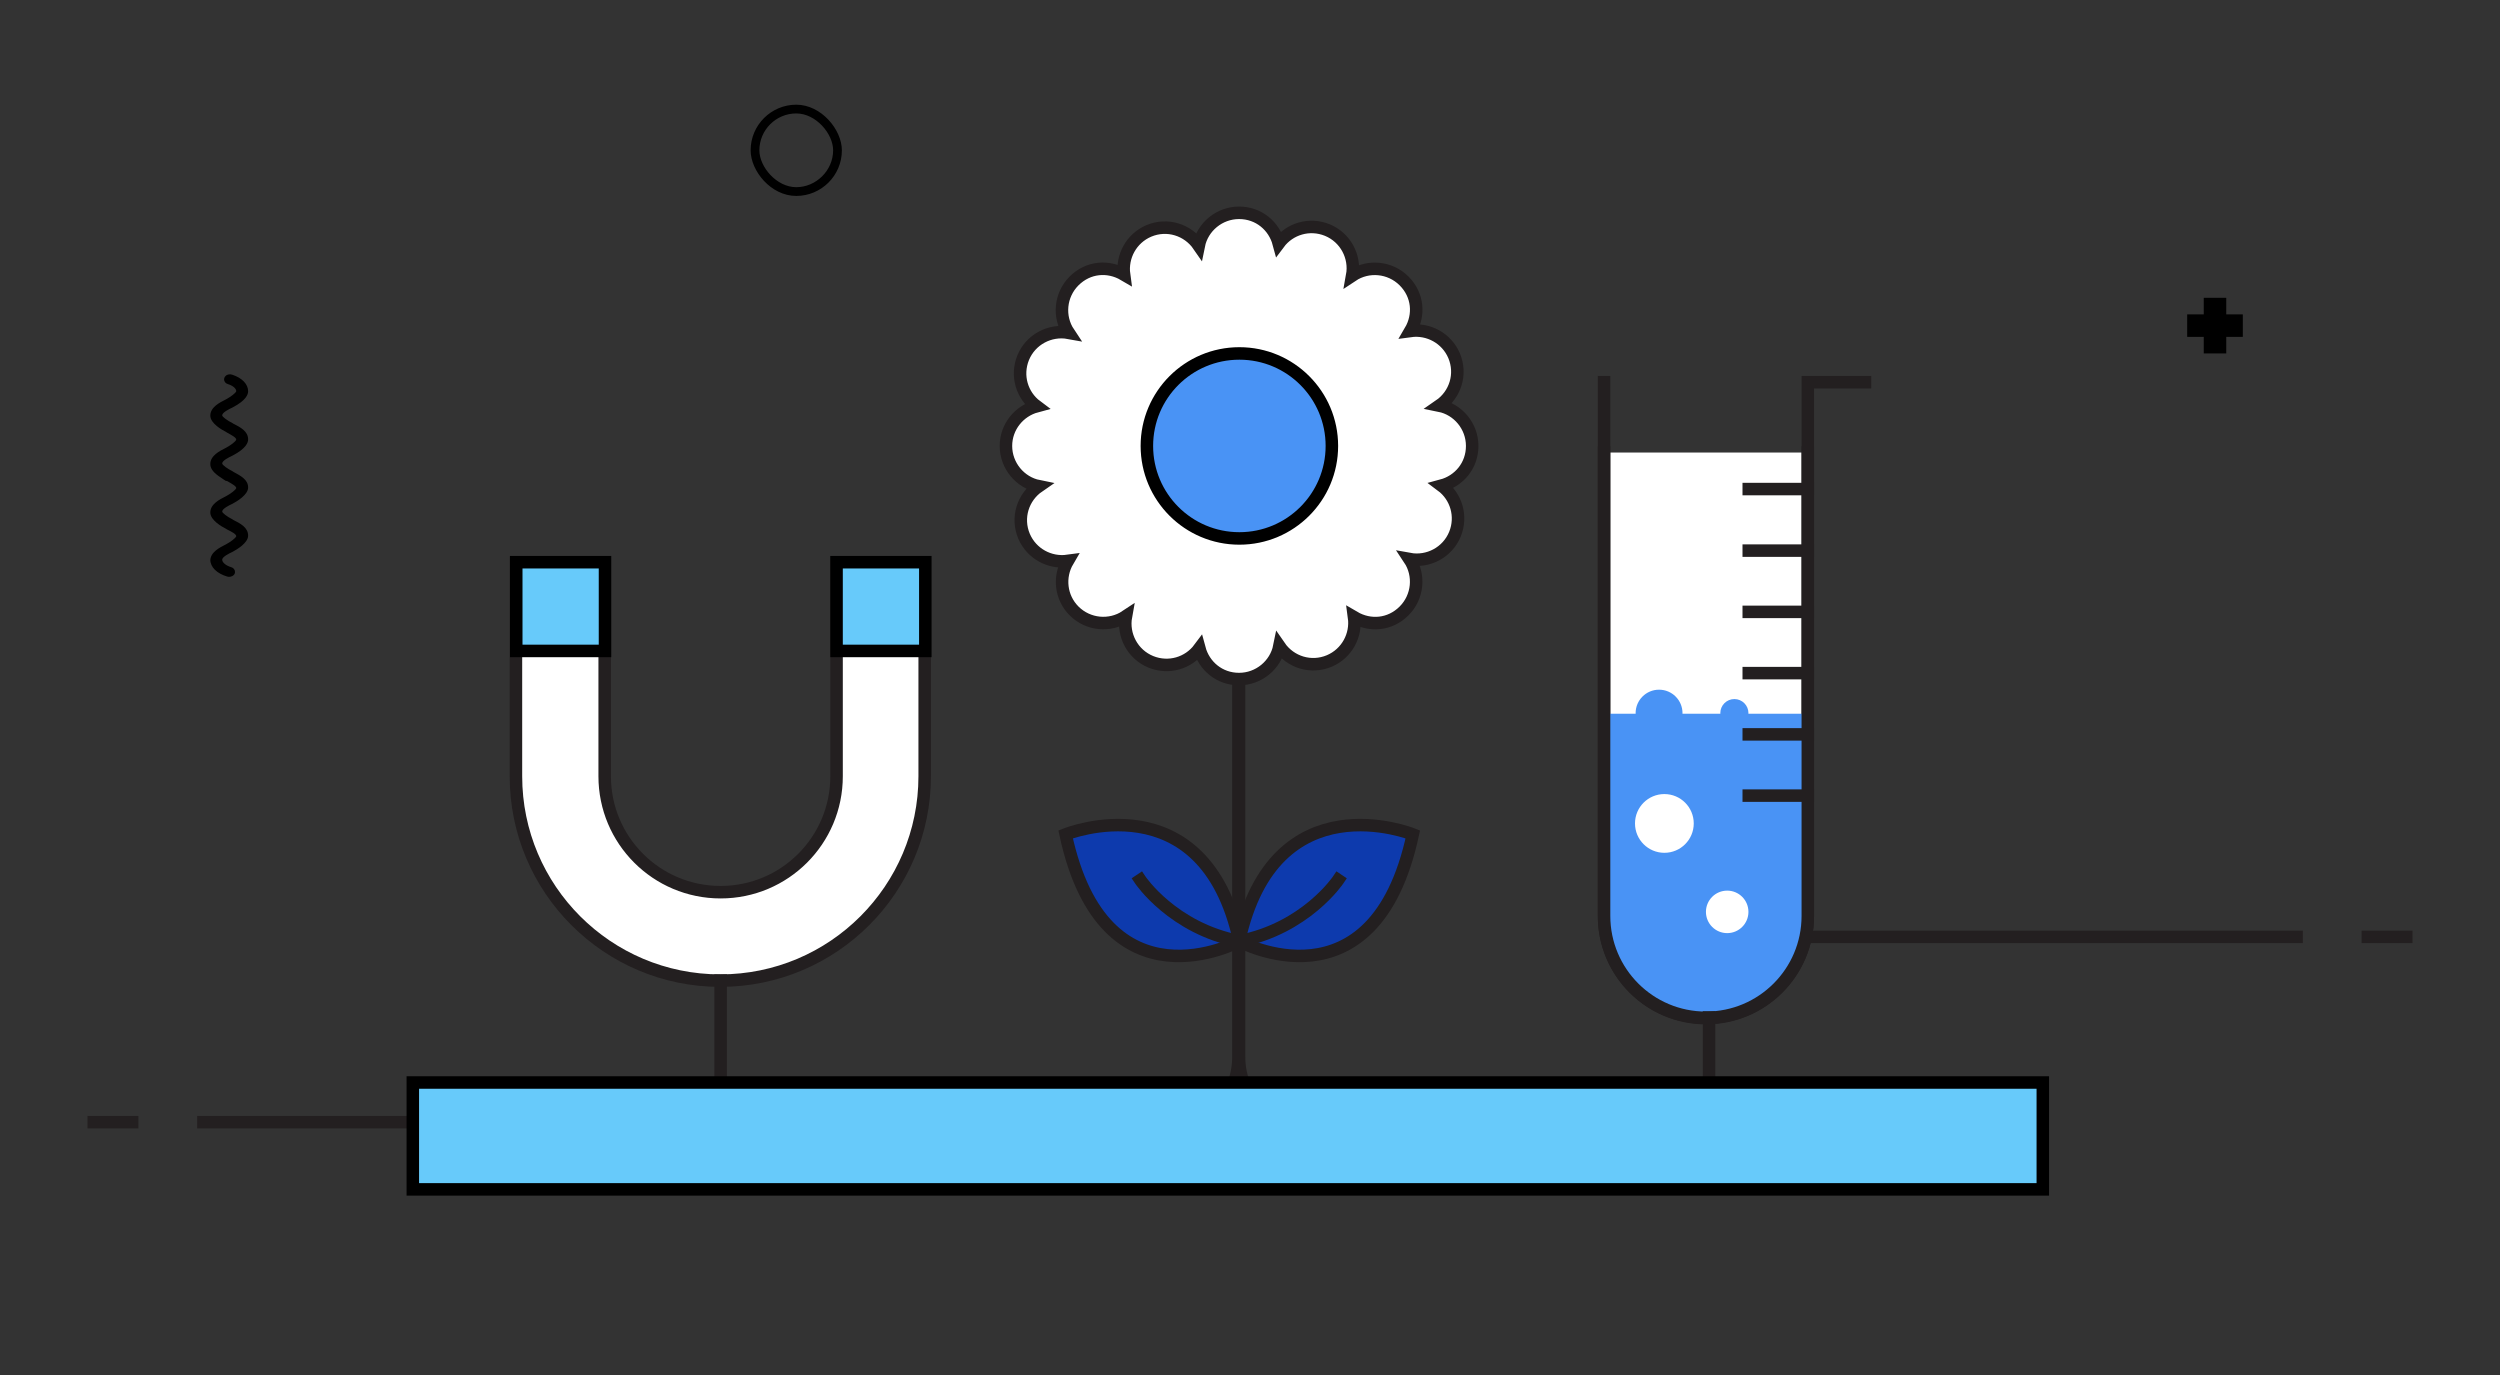
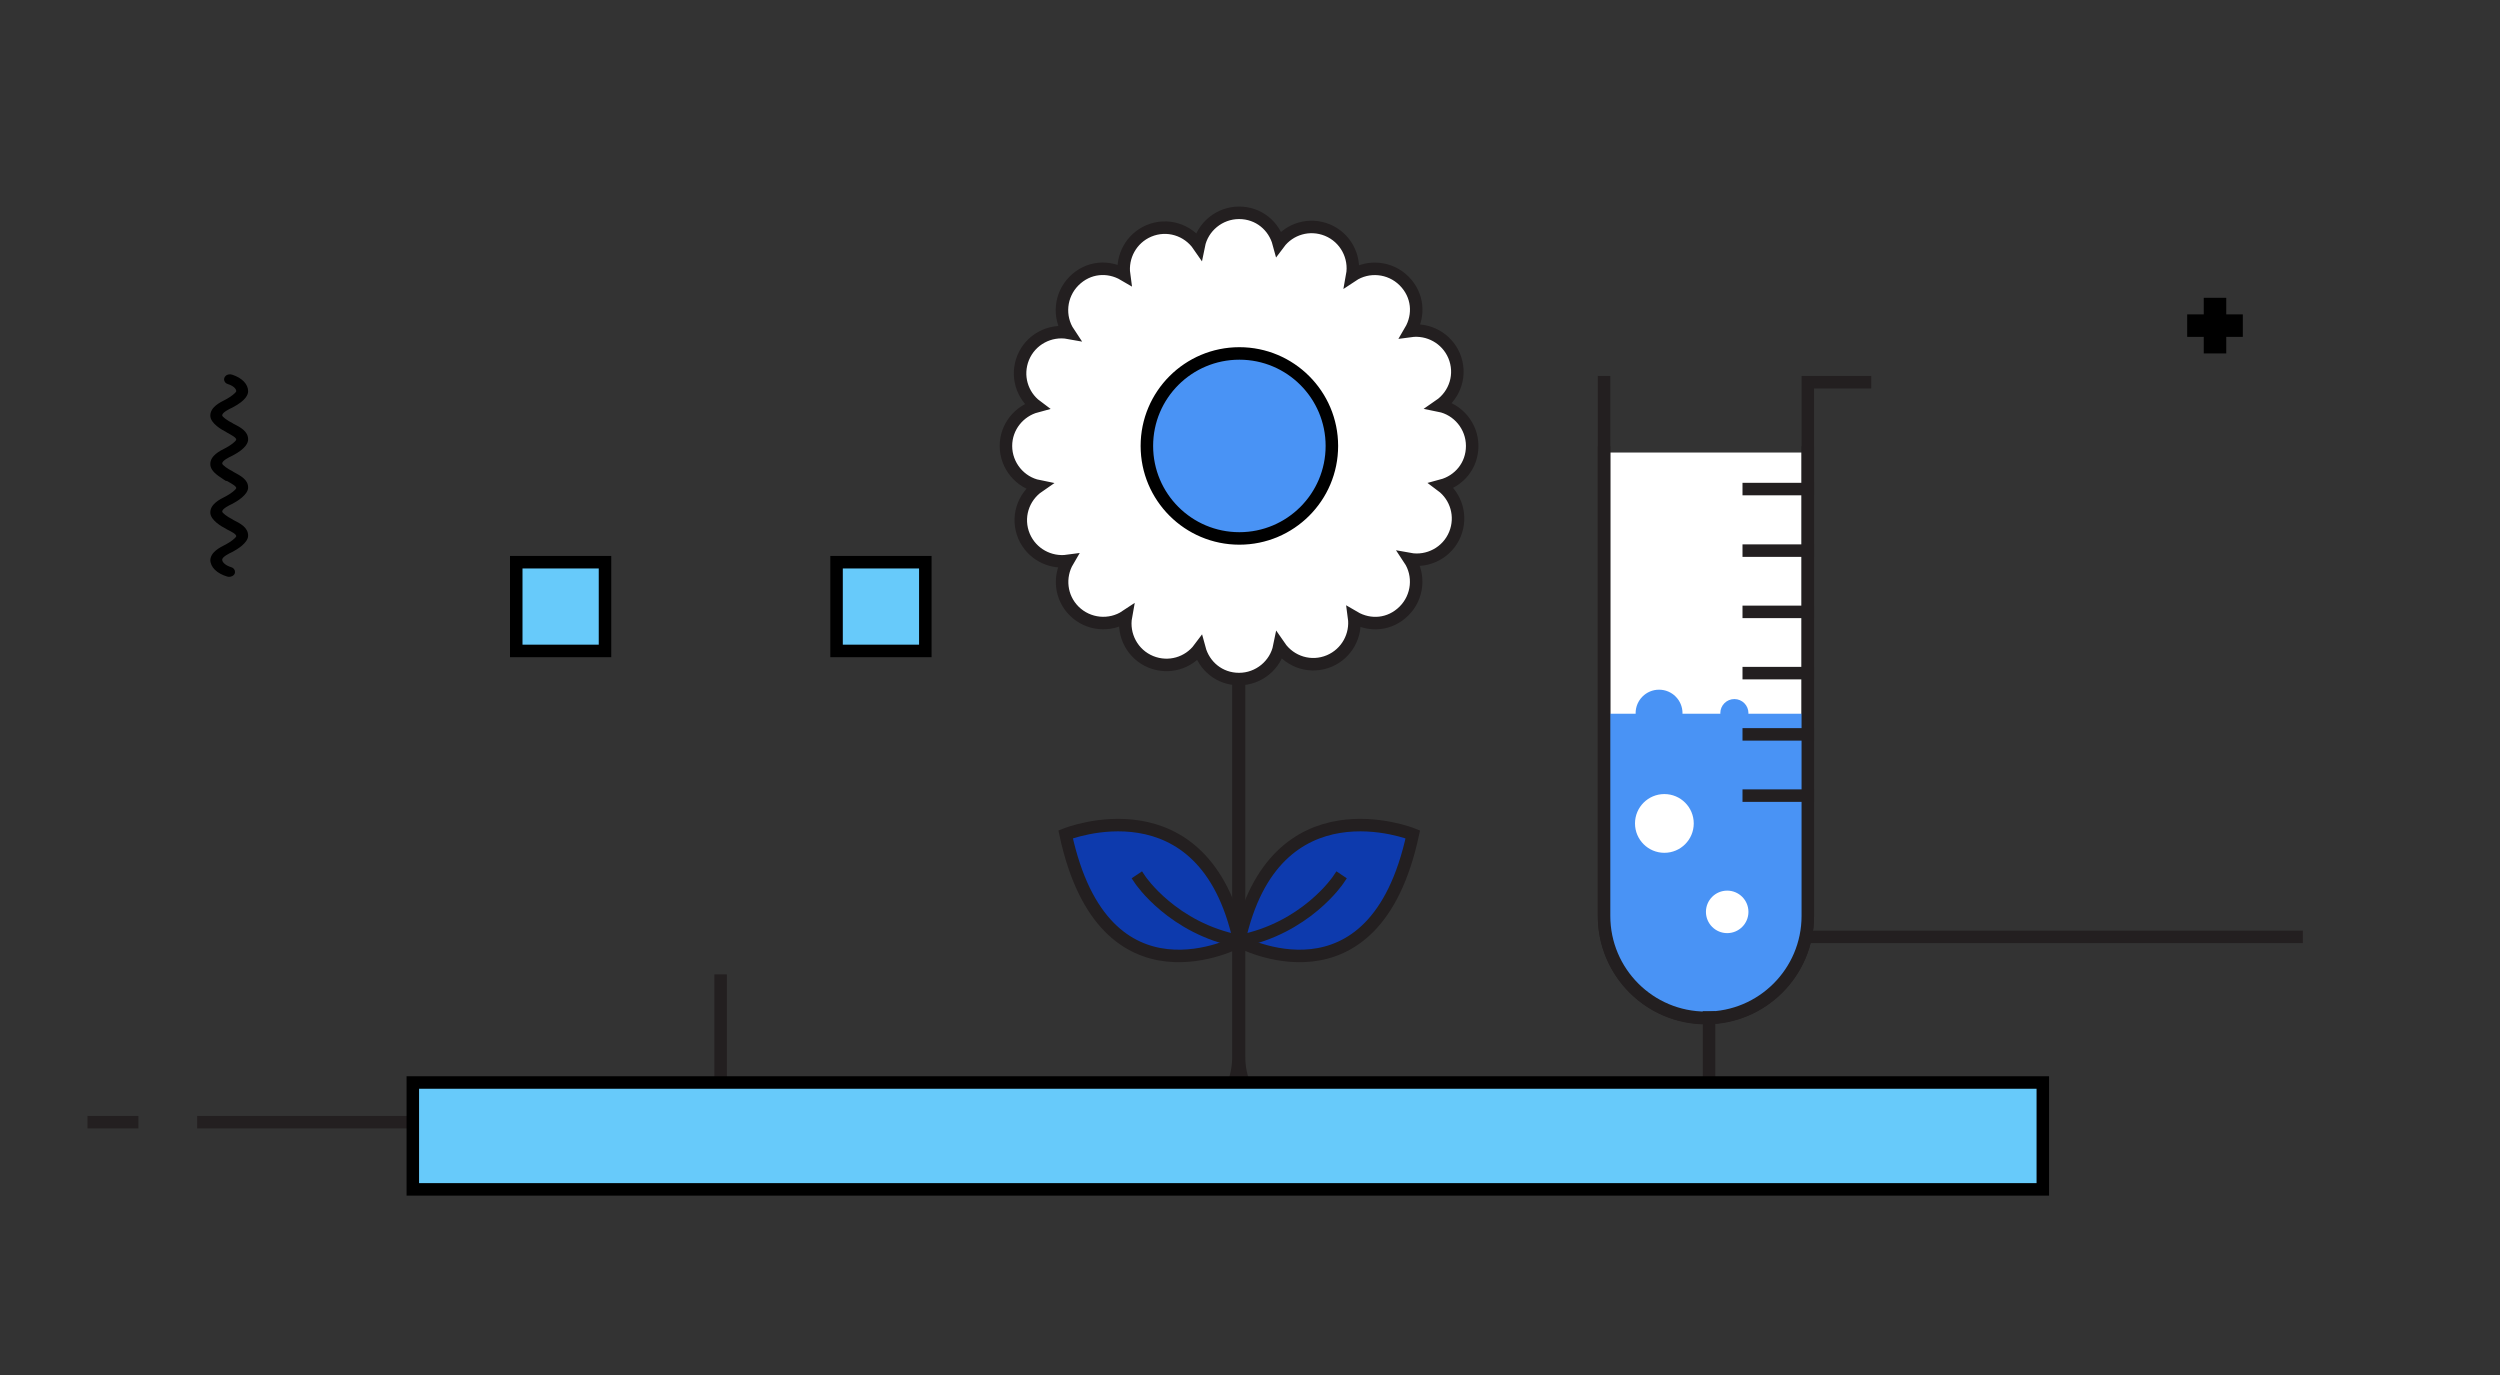
<svg xmlns="http://www.w3.org/2000/svg" id="Layer_1" viewBox="0 0 80 44">
  <rect x="0" y="0" width="80" height="44" fill="#333333" stroke="none" />
  <defs>
    <style>.cls-1,.cls-2{fill:none;}.cls-3,.cls-4{fill:#fff;}.cls-5,.cls-6{fill:#4993f5;}.cls-7{fill:#0d3aad;}.cls-7,.cls-4,.cls-8,.cls-6,.cls-2{stroke-miterlimit:10;stroke-width:.4px;}.cls-7,.cls-4,.cls-2{stroke:#231f20;stroke-linecap:square;}.cls-8{fill:#67cafa;}.cls-8,.cls-6{stroke:#000;}</style>
  </defs>
  <line class="cls-2" x1="56.56" y1="29.98" x2="73.49" y2="29.98" />
-   <line class="cls-2" x1="77" y1="29.98" x2="75.77" y2="29.98" />
  <path class="cls-4" d="m51.33,14.48v14.84c0,1.8,1.46,3.26,3.26,3.26s3.26-1.46,3.26-3.26v-14.84" />
  <path class="cls-5" d="m51.33,22.84v6.48c0,1.8,1.46,3.26,3.26,3.26s3.26-1.46,3.26-3.26v-6.48" />
  <path class="cls-2" d="m51.33,12.23v17.08c0,1.8,1.46,3.26,3.26,3.26s3.26-1.46,3.26-3.26V12.23h1.83" />
  <path class="cls-7" d="m34.1,26.7s4.43-1.79,5.56,3.42c0,0-4.32,2.34-5.56-3.42Z" />
  <path class="cls-7" d="m36.49,28.16s1.04,1.55,3.17,1.96" />
  <path class="cls-7" d="m45.21,26.7s-4.43-1.79-5.56,3.42c0,0,4.32,2.34,5.56-3.42Z" />
  <path class="cls-7" d="m42.82,28.16s-1.04,1.55-3.17,1.96" />
  <path class="cls-2" d="m42.56,36.28h-.45c-1.36,0-2.46-1.1-2.46-2.46v-17.17" />
  <path class="cls-2" d="m36.72,36.28h.45c1.36,0,2.46-1.1,2.46-2.46v-17.17" />
  <path class="cls-4" d="m32.19,14.27c0-.61.42-1.12.98-1.27-.47-.35-.66-.98-.43-1.55.24-.59.86-.91,1.46-.8-.34-.51-.28-1.21.17-1.66s1.09-.5,1.6-.2c-.08-.58.23-1.16.79-1.4.59-.25,1.25-.04,1.6.47.12-.6.66-1.05,1.29-1.05s1.12.42,1.27.98c.35-.47.98-.66,1.55-.43.59.24.91.86.8,1.46.51-.34,1.21-.28,1.66.17s.5,1.09.2,1.6c.58-.08,1.16.23,1.4.79.25.59.04,1.25-.47,1.6.6.12,1.05.66,1.05,1.29s-.42,1.12-.98,1.27c.47.35.66.98.43,1.55-.24.59-.86.91-1.46.8.34.51.28,1.21-.17,1.66s-1.09.5-1.6.2c.08.58-.23,1.16-.79,1.4-.59.25-1.25.04-1.6-.47-.12.6-.66,1.05-1.29,1.05s-1.12-.42-1.27-.98c-.35.47-.98.66-1.55.43-.59-.24-.91-.86-.8-1.46-.51.34-1.21.28-1.66-.17-.43-.43-.5-1.09-.2-1.6-.58.08-1.16-.23-1.4-.79-.25-.59-.04-1.25.47-1.6-.6-.12-1.05-.66-1.05-1.29Z" />
  <circle class="cls-6" cx="39.66" cy="14.27" r="2.96" />
  <line class="cls-2" x1="20.44" y1="35.91" x2="6.51" y2="35.91" />
  <line class="cls-2" x1="3" y1="35.91" x2="4.23" y2="35.91" />
-   <path class="cls-4" d="m29.61,18h-2.84s0,6.84,0,6.84c0,2.05-1.66,3.71-3.71,3.71s-3.71-1.66-3.71-3.71v-6.84s-2.84,0-2.84,0v6.84c0,3.61,2.93,6.54,6.54,6.54s6.54-2.93,6.54-6.54v-6.84Z" />
  <rect class="cls-8" x="16.52" y="18" width="2.84" height="2.84" transform="translate(35.88 38.83) rotate(-180)" />
  <rect class="cls-8" x="26.77" y="18" width="2.84" height="2.84" transform="translate(56.38 38.83) rotate(-180)" />
  <line class="cls-2" x1="23.06" y1="31.38" x2="23.06" y2="34.3" />
  <line class="cls-2" x1="54.69" y1="32.56" x2="54.69" y2="35.06" />
  <circle class="cls-5" cx="53.09" cy="22.82" r=".75" />
  <circle class="cls-5" cx="55.5" cy="22.82" r=".45" />
  <circle class="cls-3" cx="53.26" cy="26.35" r=".94" />
  <circle class="cls-3" cx="55.27" cy="29.18" r=".68" />
  <line class="cls-2" x1="57.85" y1="15.65" x2="55.96" y2="15.65" />
  <line class="cls-2" x1="57.85" y1="17.62" x2="55.96" y2="17.62" />
  <line class="cls-2" x1="57.85" y1="19.58" x2="55.96" y2="19.58" />
  <line class="cls-2" x1="57.85" y1="21.54" x2="55.96" y2="21.54" />
  <line class="cls-2" x1="57.85" y1="23.5" x2="55.96" y2="23.5" />
  <line class="cls-2" x1="57.85" y1="25.46" x2="55.96" y2="25.46" />
  <rect class="cls-8" x="13.21" y="34.64" width="52.16" height="3.42" />
-   <path d="m25.48,6.27c-.81,0-1.46-.8-1.46-1.46,0-.81.66-1.46,1.46-1.46s1.46.8,1.46,1.46c0,.81-.66,1.46-1.46,1.46Zm0-2.64c-.65,0-1.18.53-1.18,1.18,0,.53.55,1.18,1.18,1.18s1.18-.53,1.18-1.18c0-.53-.55-1.18-1.18-1.18Z" />
  <path d="m71.77,10.06h-.53v-.53h-.72v.53h-.53v.72h.53v.53h.72v-.53h.53v-.72Z" />
  <path d="m6.73,17.94c0-.27.3-.42.5-.52.15-.08.31-.2.33-.26,0-.07-.14-.14-.3-.22l-.03-.02c-.12-.06-.5-.27-.5-.52,0-.27.3-.42.5-.52.15-.08.31-.2.33-.26,0-.06-.12-.13-.3-.23h-.03s-.13-.08-.24-.16c-.18-.13-.26-.25-.26-.38,0-.27.3-.42.5-.52.15-.08.31-.2.33-.26,0-.07-.14-.14-.3-.23l-.03-.02c-.12-.06-.5-.27-.5-.52,0-.27.3-.42.5-.52.15-.08.31-.2.33-.26,0-.09-.11-.18-.27-.23-.07-.02-.12-.08-.12-.15,0-.04.02-.08.05-.11.06-.06.15-.06.21-.04.31.1.51.3.51.53,0,.1-.06.29-.5.52h0c-.11.05-.33.16-.33.25,0,.05.17.17.33.25l.03.02c.22.11.47.24.47.5,0,.1-.06.29-.5.52h0c-.11.05-.33.16-.33.25,0,.05.17.17.33.25l.03.02c.24.13.47.25.47.5,0,.23-.35.44-.5.52h0c-.11.05-.33.16-.33.25,0,.04.15.16.33.25l.03.02c.22.11.47.24.47.5,0,.23-.35.44-.5.52h0c-.11.05-.33.16-.33.25,0,.09.12.19.29.24.07.02.12.08.12.15,0,.04-.01.07-.04.1-.06.06-.15.07-.21.05-.33-.1-.54-.3-.54-.54Z" />
  <rect class="cls-1" width="80" height="44" />
</svg>